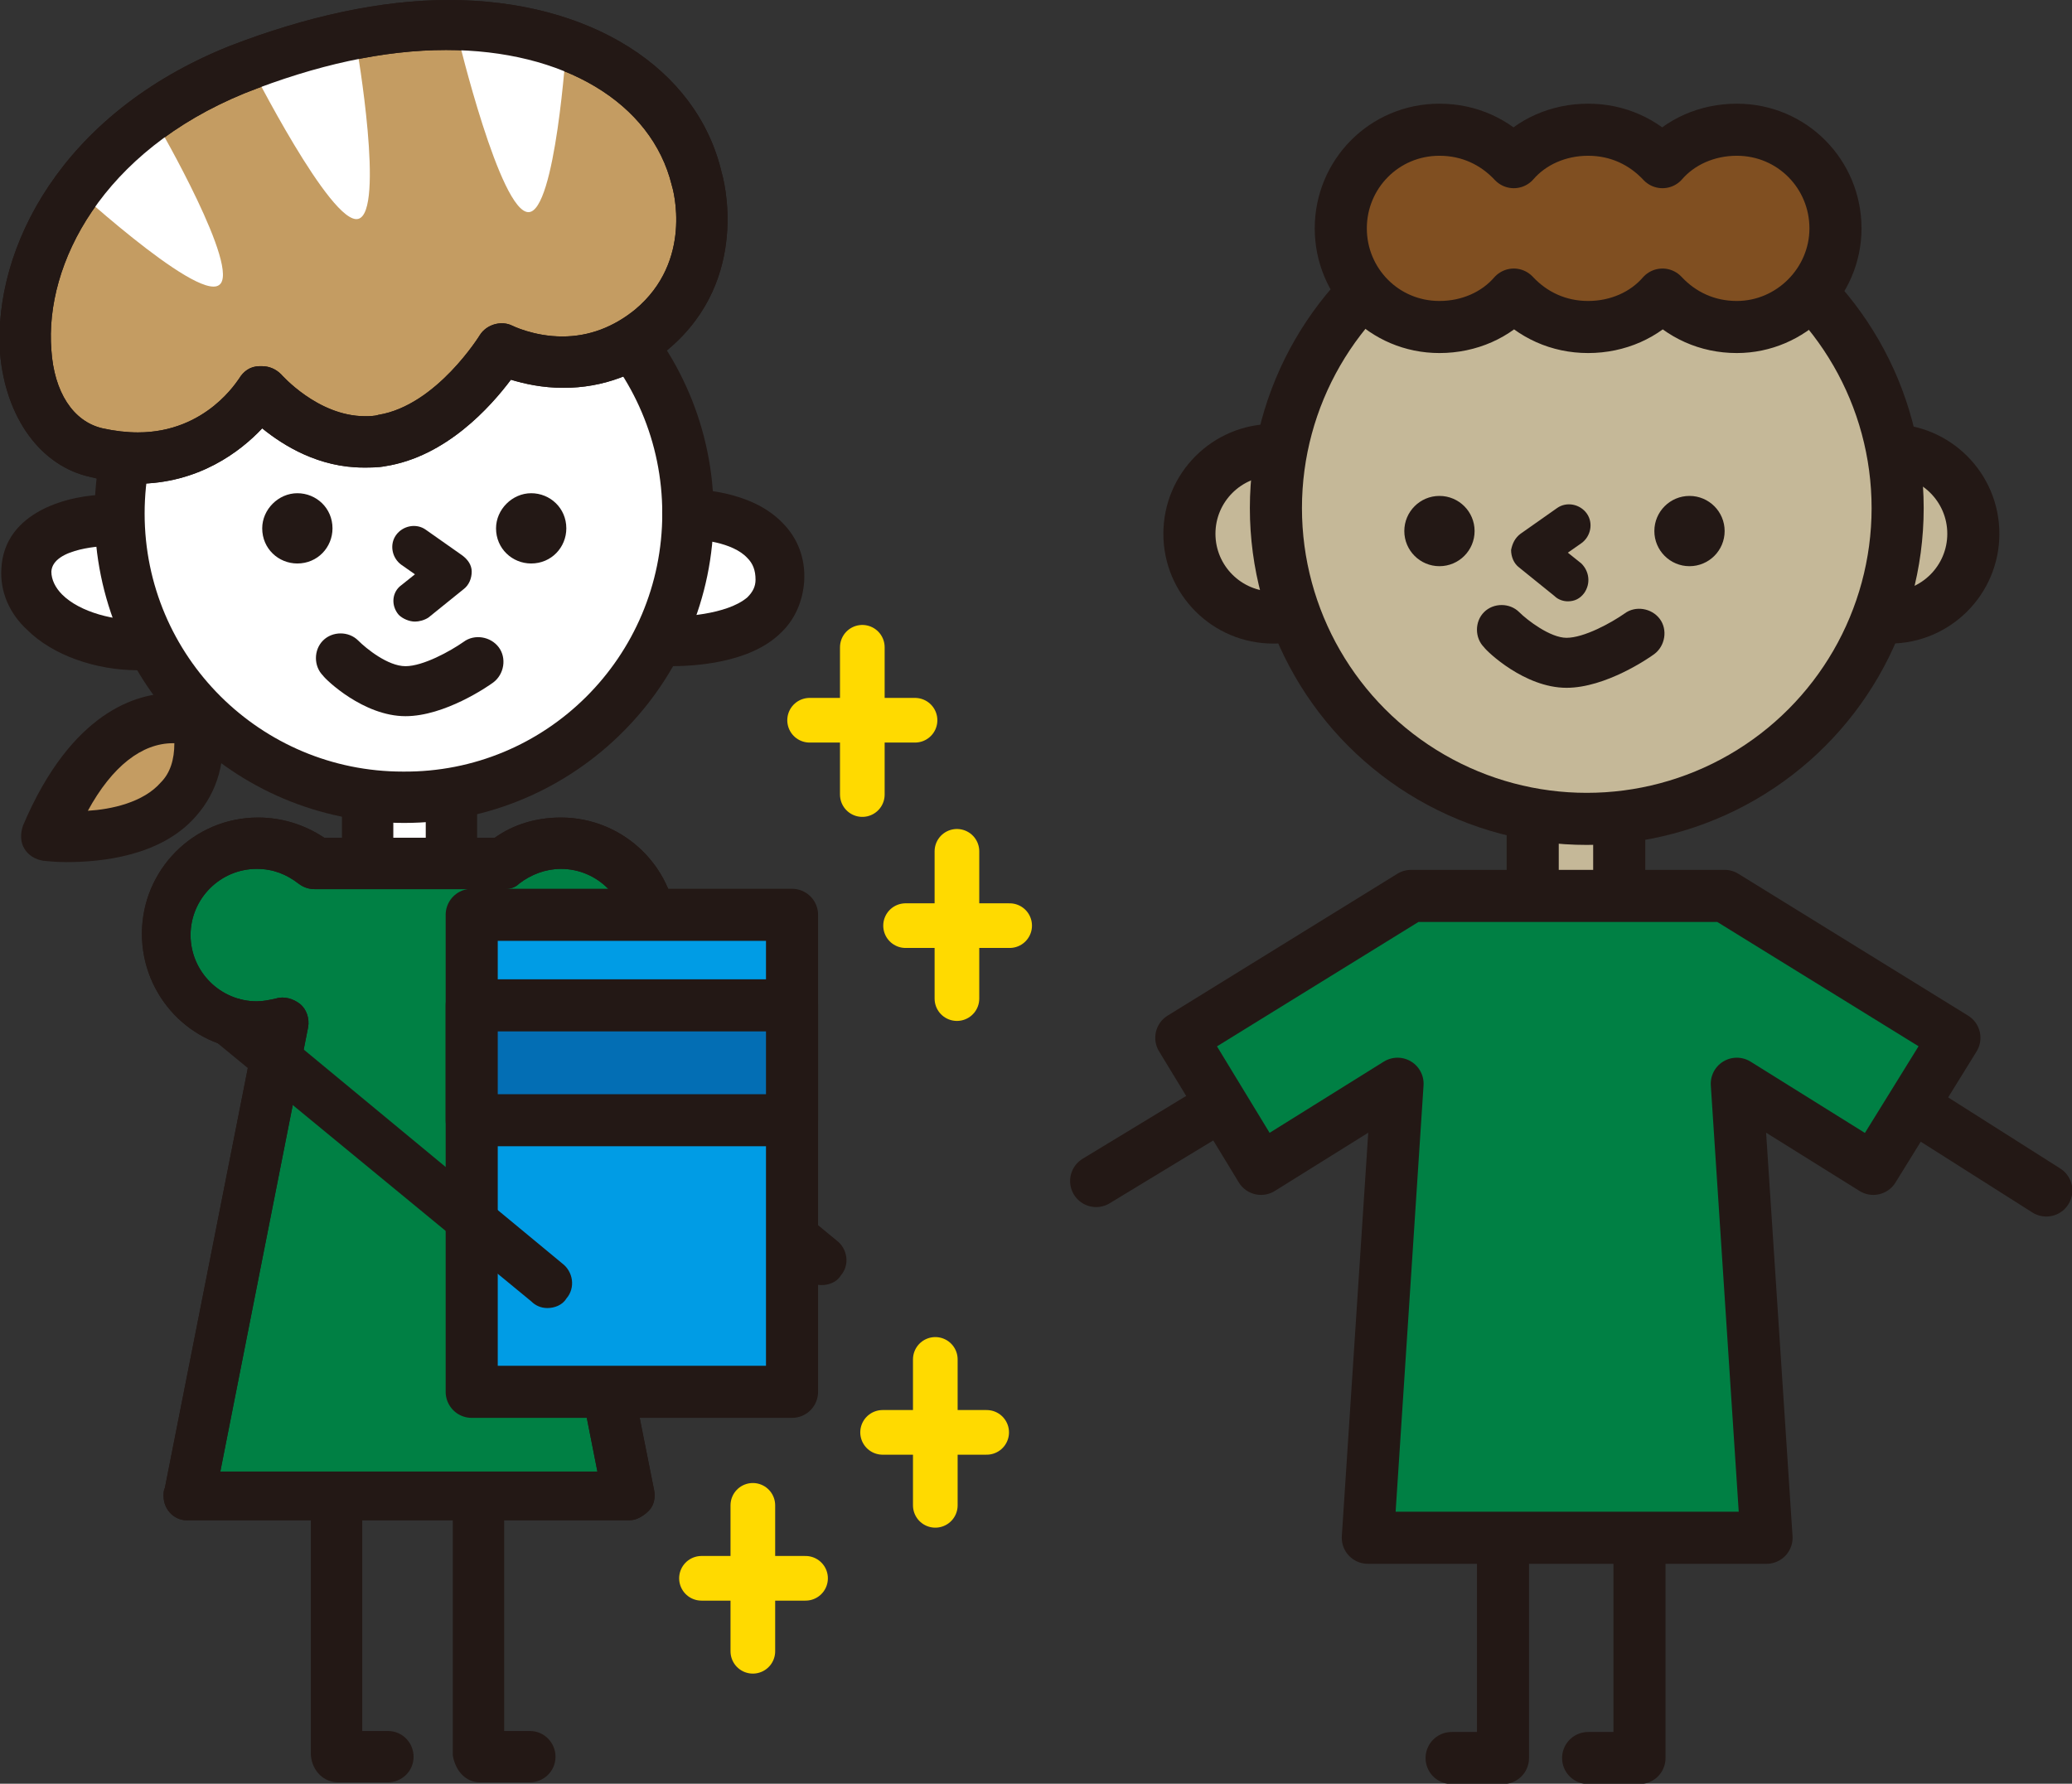
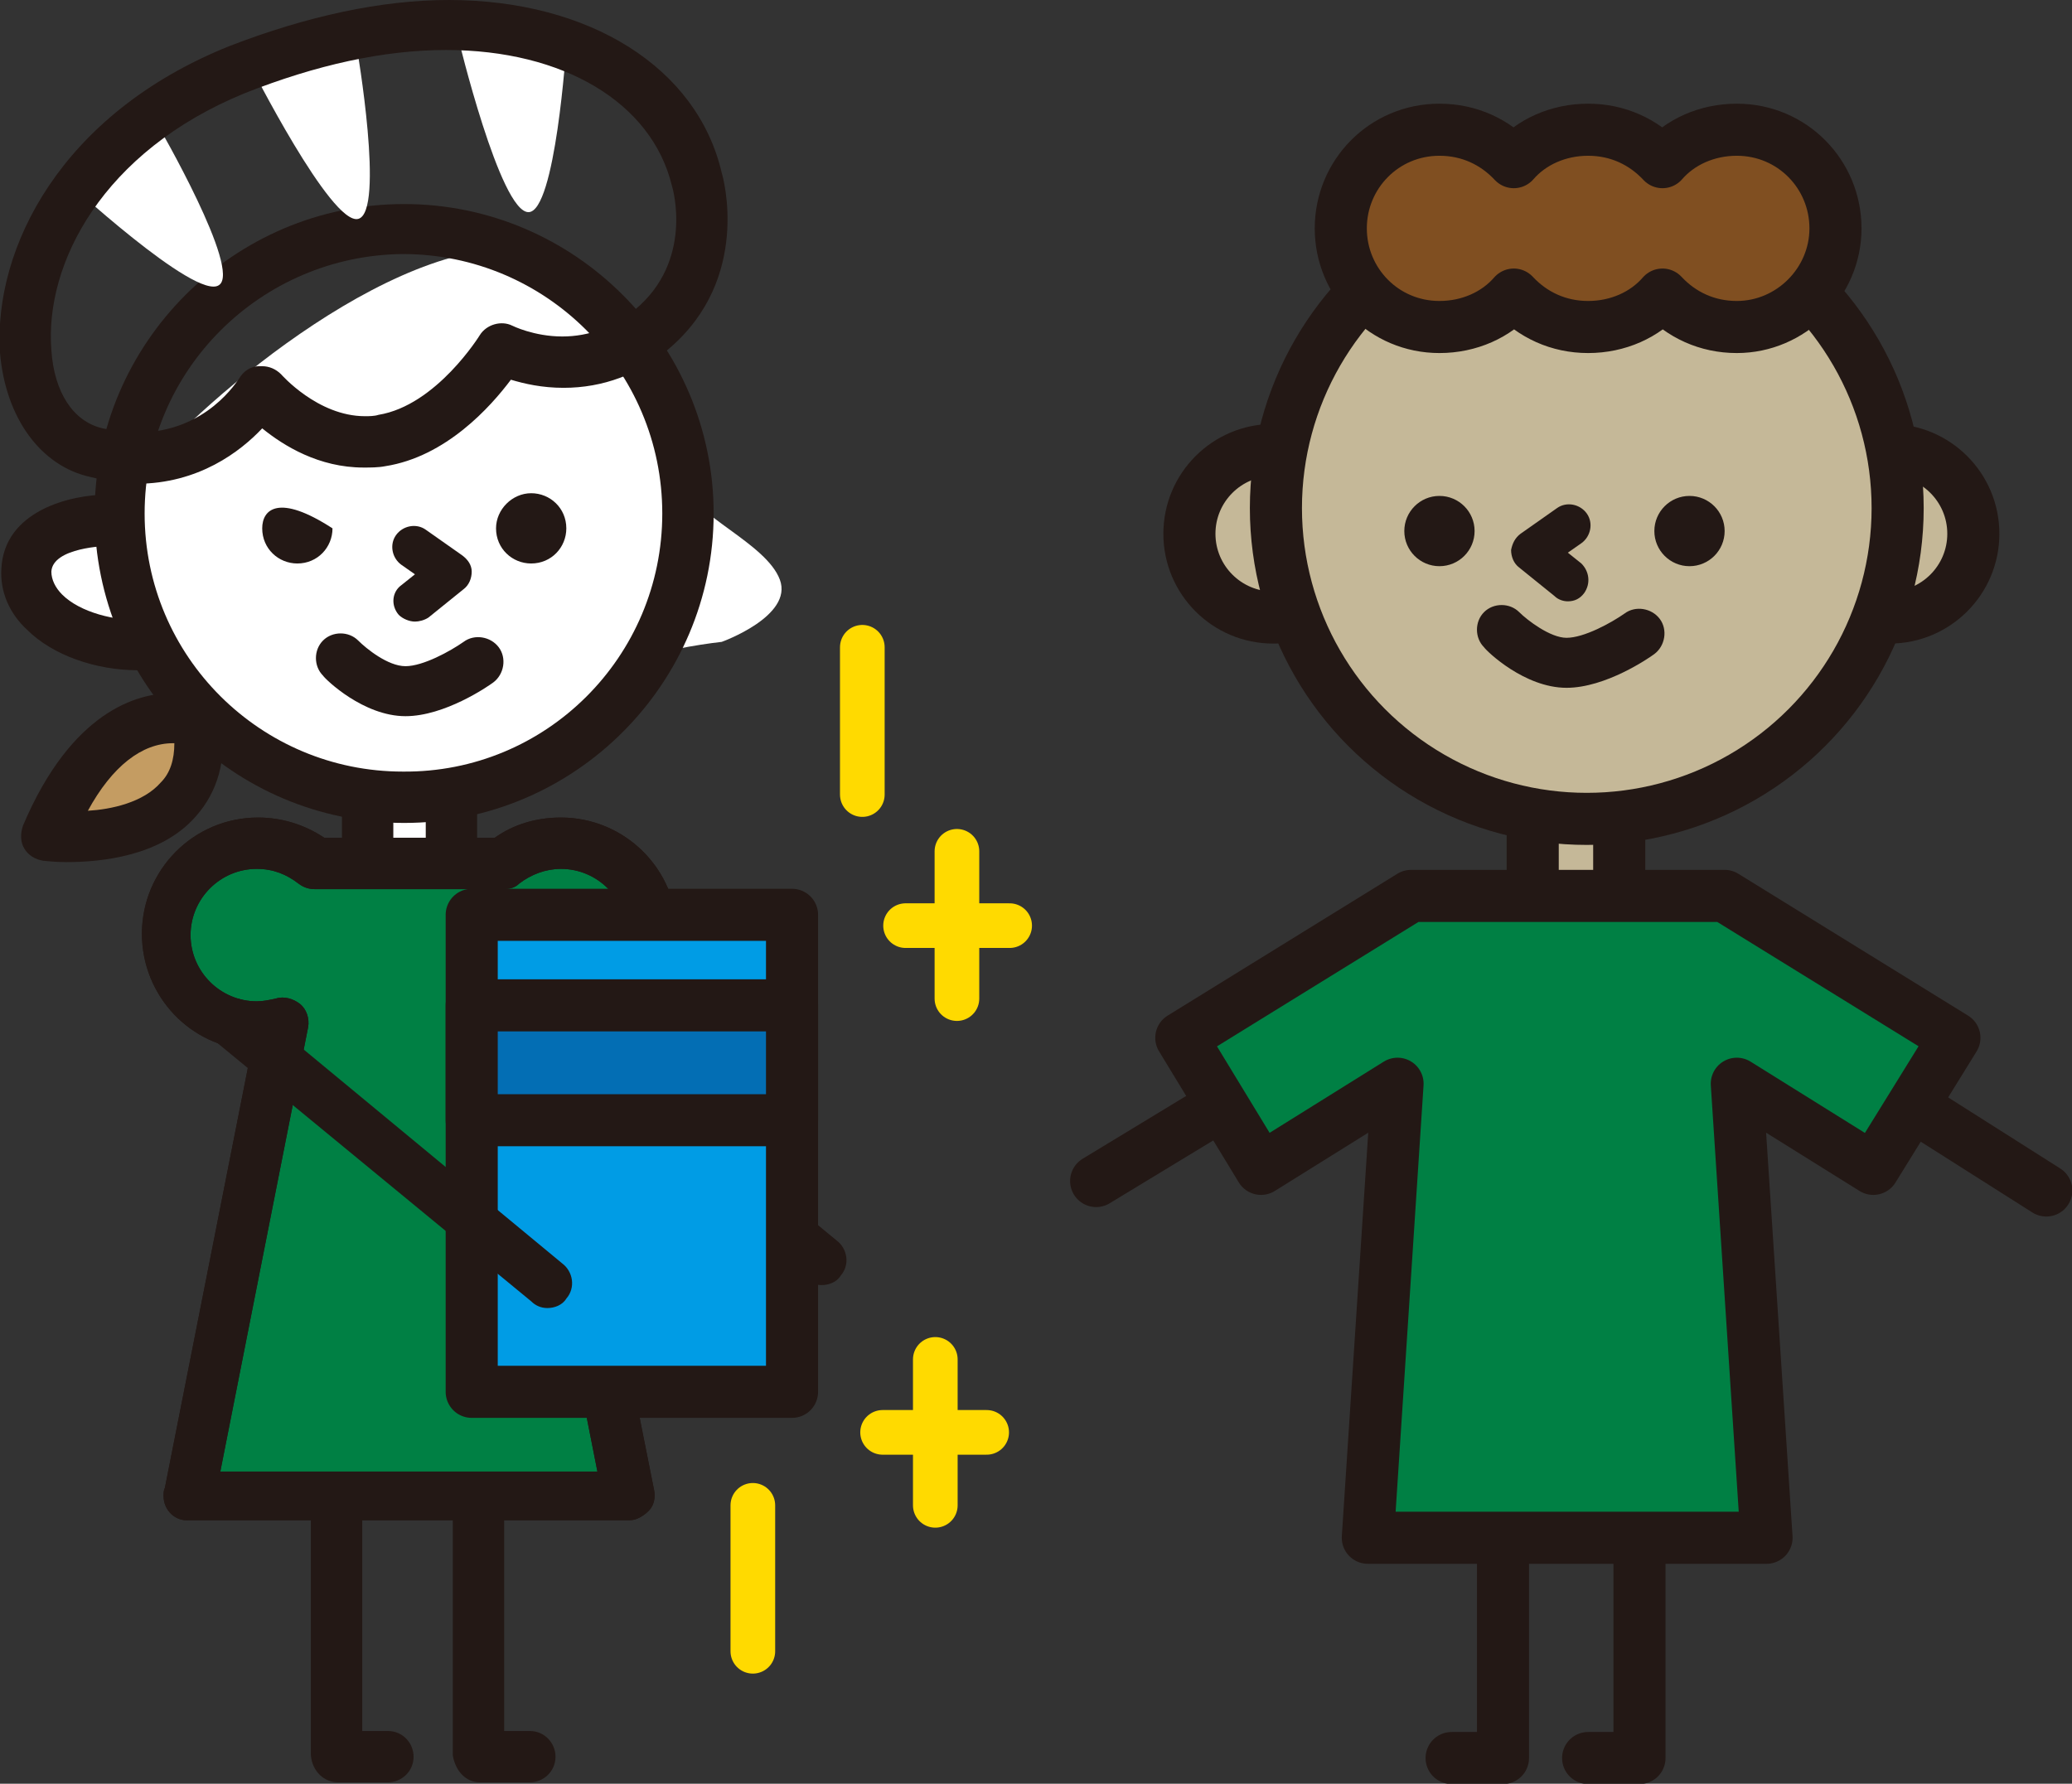
<svg xmlns="http://www.w3.org/2000/svg" version="1.1" id="レイヤー_1" x="0px" y="0px" viewBox="0 0 153.3 132" style="enable-background:new 0 0 153.3 132;" xml:space="preserve">
  <rect x="0" y="0" width="153.3" height="132" fill="#333333" stroke="none" />
  <style type="text/css">
	.st0{fill:none;stroke:#231815;stroke-width:3.854;stroke-linecap:round;stroke-linejoin:round;stroke-miterlimit:10;}
	.st1{fill:#C5B898;stroke:#231815;stroke-width:3.854;stroke-linecap:round;stroke-linejoin:round;stroke-miterlimit:10;}
	.st2{fill:#FFFFFF;}
	.st3{fill:#231815;}
	.st4{fill:#C49C62;}
	.st5{fill:#008044;}
	.st6{fill:#EA83B0;}
	.st7{fill:#009CE5;stroke:#231815;stroke-width:3.854;stroke-linecap:round;stroke-linejoin:round;stroke-miterlimit:10;}
	.st8{fill:#036EB4;stroke:#231815;stroke-width:3.854;stroke-linecap:round;stroke-linejoin:round;stroke-miterlimit:10;}
	.st9{fill:#804F21;stroke:#231815;stroke-width:3.854;stroke-linecap:round;stroke-linejoin:round;stroke-miterlimit:10;}
	.st10{fill:#008044;stroke:#231815;stroke-width:3.854;stroke-linecap:round;stroke-linejoin:round;stroke-miterlimit:10;}
	.st11{fill:none;stroke:#FFDA00;stroke-width:3.304;stroke-linecap:round;stroke-linejoin:round;stroke-miterlimit:10;}
</style>
  <line class="st0" x1="133.9" y1="77" x2="151.4" y2="88.1" />
  <line class="st0" x1="98.4" y1="76.9" x2="81.1" y2="87.4" />
  <rect x="113.4" y="54.9" class="st1" width="6.4" height="13.6" />
  <circle class="st1" cx="94.2" cy="39.5" r="6.2" />
  <circle class="st1" cx="139.8" cy="39.5" r="6.2" />
  <polygon class="st2" points="33.3,68.2 33.9,54.8 26.4,55.4 26.5,68.6 " />
  <path class="st3" d="M33.4,65.4c1,0,1.9-0.8,1.9-1.9v-5.8c0-1-0.8-1.9-1.9-1.9c-1,0-1.9,0.8-1.9,1.9v5.8  C31.5,64.6,32.3,65.4,33.4,65.4z" />
  <path class="st3" d="M27.2,65.4c1,0,1.9-0.8,1.9-1.9v-5.8c0-1-0.8-1.9-1.9-1.9c-1,0-1.9,0.8-1.9,1.9v5.8  C25.4,64.6,26.2,65.4,27.2,65.4z" />
  <path class="st2" d="M53.4,47.5c0,0,5.3-1.9,4.3-4.6c-1-2.7-6.5-4.8-7-7c-0.5-2.2-3.6-18.8-14.6-17.4c-11,1.4-25.1,14.9-26.8,18.2  c-1.7,3.3-3.9,2.5-5.5,3.6c-1.6,1.1-3.8,1.9-1.6,3.6c2.2,1.7,8.2,3.9,10,5.5c1.9,1.6,5.2,10,16,9.4c10.8-0.6,18-8.9,19.3-9.9  C48.8,48,53.4,47.5,53.4,47.5z" />
  <path class="st4" d="M14.7,53.5c0,0-6.4-2.9-11.2,8.3C3.5,61.9,15.9,63.3,14.7,53.5z" />
  <path class="st3" d="M3.2,63.7c-0.6-0.1-1.1-0.4-1.4-0.9c-0.3-0.5-0.3-1.1-0.1-1.7c3.6-8.5,8.5-9.8,11-9.8c1.5,0,2.5,0.4,2.6,0.5  c0.6,0.3,1,0.8,1.1,1.5c0.4,2.9-0.3,5.3-1.9,7.1c-2.6,3-7.1,3.4-9.6,3.4C4,63.8,3.3,63.7,3.2,63.7z M12.8,55c-2.3,0-4.5,1.7-6.3,5  c1.7-0.1,4.1-0.6,5.4-2.1c0.7-0.7,1-1.7,1-2.9C12.8,55,12.8,55,12.8,55z" />
  <path class="st3" d="M36.7,39.1c0,1.5,1.2,2.6,2.6,2.6c1.5,0,2.6-1.2,2.6-2.6c0-1.5-1.2-2.6-2.6-2.6C37.9,36.5,36.7,37.7,36.7,39.1z  " />
-   <path class="st3" d="M19.4,39.1c0,1.5,1.2,2.6,2.6,2.6c1.5,0,2.6-1.2,2.6-2.6c0-1.5-1.2-2.6-2.6-2.6C20.6,36.5,19.4,37.7,19.4,39.1z  " />
+   <path class="st3" d="M19.4,39.1c0,1.5,1.2,2.6,2.6,2.6c1.5,0,2.6-1.2,2.6-2.6C20.6,36.5,19.4,37.7,19.4,39.1z  " />
  <path class="st3" d="M30,53c2.9,0,6.1-2.2,6.5-2.5c0.8-0.6,1-1.8,0.4-2.6c-0.6-0.8-1.8-1-2.6-0.4c-1,0.7-3,1.8-4.3,1.8  c-1.3,0-2.9-1.3-3.5-1.9c-0.7-0.7-1.9-0.7-2.6,0c-0.7,0.7-0.7,1.9,0,2.6C24.1,50.3,26.9,53,30,53z" />
  <path class="st3" d="M7,38c0-12.6,10.3-22.9,22.9-22.9c12.6,0,22.9,10.3,22.9,22.9c0,12.6-10.3,22.9-22.9,22.9  C17.2,60.9,7,50.6,7,38z M10.7,38c0,10.6,8.6,19.1,19.1,19.1C40.4,57.2,49,48.6,49,38c0-10.6-8.6-19.2-19.2-19.2  C19.3,18.9,10.7,27.4,10.7,38z" />
-   <path class="st3" d="M49.6,49.3c1.7,0,5.8-0.2,8.1-2.4c1.1-1,1.7-2.4,1.8-3.9c0.1-1.7-0.5-3.2-1.6-4.3c-2.4-2.5-6.6-2.5-7.1-2.5  c-1,0-1.9,0.9-1.8,1.9c0,1,0.9,1.8,1.9,1.8c0,0,0,0,0,0c0.8,0,3.3,0.2,4.4,1.4c0.4,0.4,0.6,0.9,0.6,1.6c0,0.5-0.2,0.9-0.6,1.3  c-1.5,1.3-5,1.5-6.1,1.4c-1-0.1-1.9,0.7-2,1.8c-0.1,1,0.7,1.9,1.8,2C49,49.2,49.3,49.3,49.6,49.3z" />
  <path class="st3" d="M10.2,49.6c0.3,0,0.7,0,1,0c1-0.1,1.8-1,1.7-2c-0.1-1-1-1.8-2-1.7C8.5,46,5.9,45.3,4.6,44  c-0.5-0.5-0.8-1.1-0.8-1.7c0.1-1.8,4.1-1.9,4.2-1.9c1,0,1.9-0.8,1.9-1.9c0-1-0.8-1.9-1.9-1.9c-2.8,0-7.7,1.2-7.9,5.5  c-0.1,1.7,0.6,3.3,1.9,4.5C3.9,48.5,7.1,49.6,10.2,49.6z" />
  <path class="st3" d="M35.5,131.9h3.7c1,0,1.9-0.8,1.9-1.9c0-1-0.8-1.9-1.9-1.9h-1.9v-16.8c0-1-0.8-1.9-1.9-1.9c-1,0-1.9,0.8-1.9,1.9  v18.6C33.7,131.1,34.5,131.9,35.5,131.9z" />
  <path class="st3" d="M25,131.9h3.7c1,0,1.9-0.8,1.9-1.9c0-1-0.8-1.9-1.9-1.9h-1.9v-16.8c0-1-0.8-1.9-1.9-1.9c-1,0-1.9,0.8-1.9,1.9  v18.6C23.1,131.1,24,131.9,25,131.9z" />
-   <path class="st4" d="M51.7,13.3c0,0,1.9,6.6-3.4,11c-5.3,4.4-11.2,1.5-11.2,1.5s-3.6,6-8.8,6.8c-5.3,0.8-9-3.7-9-3.7  s-3.8,6.6-12.2,4.6c-8.4-2-8.1-20.9,10.5-28.4C36.3-2.3,49.4,3.9,51.7,13.3z" />
-   <path class="st3" d="M6.7,35.3C3,34.5,0.4,30.9,0,26.1C-0.5,18.4,4.5,8.4,17,3.4C22.7,1.2,28.2,0,33.2,0c10.4,0,18.4,5,20.2,12.8  c0.1,0.3,2.2,7.8-3.9,13c-2.2,1.9-4.9,2.9-7.8,2.9c-1.6,0-2.9-0.3-3.9-0.6c-1.5,2-4.8,5.7-9.3,6.4c-0.5,0.1-1.1,0.1-1.6,0.1  c-3.3,0-5.9-1.6-7.5-2.9c-1.6,1.7-4.7,4.1-9.3,4.1C9.1,35.8,7.9,35.6,6.7,35.3z M20.8,27.7c0,0,2.7,3.1,6.2,3.1c0.3,0,0.7,0,1-0.1  c4.3-0.7,7.5-5.9,7.5-5.9c0.5-0.8,1.6-1.1,2.4-0.7c0,0,1.6,0.8,3.7,0.8c2,0,3.8-0.7,5.4-2c4.3-3.6,2.8-8.9,2.7-9.2  c-1.5-6.1-8-10-16.7-10c-4.6,0-9.6,1.1-14.9,3.2C7.6,11.2,3.3,19.5,3.8,25.9C4,29,5.4,31.2,7.6,31.7c0.9,0.2,1.8,0.3,2.6,0.3  c5.1,0,7.4-3.9,7.5-4c0.3-0.5,0.8-0.9,1.5-0.9c0.1,0,0.1,0,0.2,0C19.9,27.1,20.4,27.3,20.8,27.7z" />
  <path class="st2" d="M41.9,3.4c0,0-0.8,12.3-2.8,12.3c-2.1,0-5.2-12.9-5.2-12.9L41.9,3.4z" />
  <path class="st2" d="M26.4,3.5c0,0,2.1,12.2,0.1,12.7c-2,0.5-8-11.4-8-11.4L26.4,3.5z" />
  <path class="st2" d="M11.7,9.3c0,0,6.2,10.7,4.5,11.8c-1.7,1.2-11.5-7.9-11.5-7.9L11.7,9.3z" />
  <path class="st3" d="M6.7,35.3C3,34.5,0.4,30.9,0,26.1C-0.5,18.4,4.5,8.4,17,3.4C22.7,1.2,28.2,0,33.2,0c10.4,0,18.4,5,20.2,12.8  c0.1,0.3,2.2,7.8-3.9,13c-2.2,1.9-4.9,2.9-7.8,2.9c-1.6,0-2.9-0.3-3.9-0.6c-1.5,2-4.8,5.7-9.3,6.4c-0.5,0.1-1.1,0.1-1.6,0.1  c-3.3,0-5.9-1.6-7.5-2.9c-1.6,1.7-4.7,4.1-9.3,4.1C9.1,35.8,7.9,35.6,6.7,35.3z M20.8,27.7c0,0,2.7,3.1,6.2,3.1c0.3,0,0.7,0,1-0.1  c4.3-0.7,7.5-5.9,7.5-5.9c0.5-0.8,1.6-1.1,2.4-0.7c0,0,1.6,0.8,3.7,0.8c2,0,3.8-0.7,5.4-2c4.3-3.6,2.8-8.9,2.7-9.2  c-1.5-6.1-8-10-16.7-10c-4.6,0-9.6,1.1-14.9,3.2C7.6,11.2,3.3,19.5,3.8,25.9C4,29,5.4,31.2,7.6,31.7c0.9,0.2,1.8,0.3,2.6,0.3  c5.1,0,7.4-3.9,7.5-4c0.3-0.5,0.8-0.9,1.5-0.9c0.1,0,0.1,0,0.2,0C19.9,27.1,20.4,27.3,20.8,27.7z" />
  <path class="st3" d="M60.8,95.1c0.5,0,1.1-0.2,1.4-0.7c0.7-0.8,0.5-2-0.3-2.6L38.7,72.7c-0.8-0.7-2-0.5-2.6,0.3  c-0.7,0.8-0.5,2,0.3,2.6l23.2,19.1C59.9,95,60.4,95.1,60.8,95.1z" />
  <path class="st5" d="M19.1,75.9c-3.7,0-6.7-3-6.7-6.7c0-3.7,3-6.7,6.7-6.7c1.6,0,3.1,0.6,4.2,1.5h13.8c1.2-0.9,2.6-1.5,4.2-1.5  c3.7,0,6.7,3,6.7,6.7c0,3.7-3,6.7-6.7,6.7c-0.7,0-1.3-0.1-1.9-0.3l7,35.1H14l7-35.1C20.4,75.8,19.8,75.9,19.1,75.9z" />
  <path class="st3" d="M12.1,110.7c0-0.2,0-0.4,0.1-0.6l6.4-32.4c-4.5-0.2-8.1-4-8.1-8.6c0-4.7,3.8-8.6,8.6-8.6c1.7,0,3.4,0.5,4.9,1.5  h12.6c1.4-1,3.1-1.5,4.9-1.5c4.7,0,8.6,3.8,8.6,8.6c0,4.6-3.6,8.3-8.2,8.6l6.5,32.6c0.1,0.5,0,1.1-0.4,1.5c-0.4,0.4-0.9,0.7-1.4,0.7  H14c0,0,0,0,0,0C13,112.6,12.1,111.8,12.1,110.7z M37.7,76c-0.1-0.6,0.1-1.3,0.6-1.7c0.5-0.4,1.2-0.6,1.8-0.4  c0.5,0.1,0.9,0.2,1.4,0.2c2.7,0,4.9-2.2,4.9-4.9c0-2.7-2.2-4.9-4.9-4.9c-1.1,0-2.2,0.4-3.1,1.1c-0.3,0.3-0.7,0.4-1.2,0.4H23.3  c-0.4,0-0.8-0.1-1.2-0.4c-0.9-0.7-1.9-1.1-3.1-1.1c-2.7,0-4.9,2.2-4.9,4.9c0,2.7,2.2,4.9,4.9,4.9c0.5,0,0.9-0.1,1.4-0.2  c0.6-0.2,1.3,0,1.8,0.4c0.5,0.4,0.7,1.1,0.6,1.7l-6.5,32.9h27.9L37.7,76z" />
  <line class="st6" x1="40.2" y1="81.2" x2="20.7" y2="81.2" />
  <line class="st6" x1="42.8" y1="92.9" x2="17.9" y2="92.9" />
  <path class="st3" d="M12.1,110.7c0-0.2,0-0.4,0.1-0.6l6.4-32.4c-4.5-0.2-8.1-4-8.1-8.6c0-4.7,3.8-8.6,8.6-8.6c1.7,0,3.4,0.5,4.9,1.5  h12.6c1.4-1,3.1-1.5,4.9-1.5c4.7,0,8.6,3.8,8.6,8.6c0,4.6-3.6,8.3-8.2,8.6l6.5,32.6c0.1,0.5,0,1.1-0.4,1.5c-0.4,0.4-0.9,0.7-1.4,0.7  H14c0,0,0,0,0,0C13,112.6,12.1,111.8,12.1,110.7z M37.7,76c-0.1-0.6,0.1-1.3,0.6-1.7c0.5-0.4,1.2-0.6,1.8-0.4  c0.5,0.1,0.9,0.2,1.4,0.2c2.7,0,4.9-2.2,4.9-4.9c0-2.7-2.2-4.9-4.9-4.9c-1.1,0-2.2,0.4-3.1,1.1c-0.3,0.3-0.7,0.4-1.2,0.4H23.3  c-0.4,0-0.8-0.1-1.2-0.4c-0.9-0.7-1.9-1.1-3.1-1.1c-2.7,0-4.9,2.2-4.9,4.9c0,2.7,2.2,4.9,4.9,4.9c0.5,0,0.9-0.1,1.4-0.2  c0.6-0.2,1.3,0,1.8,0.4c0.5,0.4,0.7,1.1,0.6,1.7l-6.5,32.9h27.9L37.7,76z" />
  <circle class="st1" cx="117.4" cy="37.6" r="23" />
  <circle class="st3" cx="125" cy="39.3" r="2.6" />
  <ellipse class="st3" cx="106.5" cy="39.3" rx="2.6" ry="2.6" />
  <path class="st3" d="M115.9,50.9c2.9,0,6.1-2.2,6.5-2.5c0.8-0.6,1-1.8,0.4-2.6c-0.6-0.8-1.8-1-2.6-0.4c-1,0.7-3,1.8-4.3,1.8  c-1.2,0-2.9-1.3-3.5-1.9c-0.7-0.7-1.9-0.7-2.6,0c-0.7,0.7-0.7,1.9,0,2.6C110,48.2,112.8,50.9,115.9,50.9z" />
  <path class="st3" d="M116,44.5c0.5,0,0.9-0.2,1.2-0.6c0.5-0.7,0.4-1.6-0.2-2.2l-1-0.8l1-0.7c0.7-0.5,0.9-1.5,0.4-2.2  c-0.5-0.7-1.5-0.9-2.2-0.4l-2.7,1.9c-0.4,0.3-0.6,0.7-0.7,1.2c0,0.5,0.2,1,0.6,1.3l2.6,2.1C115.3,44.4,115.7,44.5,116,44.5z" />
  <path class="st3" d="M30.7,46c0.3,0,0.7-0.1,1-0.3l2.6-2.1c0.4-0.3,0.6-0.8,0.6-1.3c0-0.5-0.3-0.9-0.7-1.2l-2.7-1.9  c-0.7-0.5-1.7-0.3-2.2,0.4c-0.5,0.7-0.3,1.7,0.4,2.2l1,0.7l-1,0.8c-0.7,0.5-0.8,1.5-0.2,2.2C29.8,45.8,30.3,46,30.7,46z" />
  <rect x="34.9" y="67.7" class="st7" width="23.7" height="35.3" />
  <rect x="34.9" y="74.4" class="st8" width="23.7" height="8.5" />
  <path class="st3" d="M40.5,96.8c0.5,0,1.1-0.2,1.4-0.7c0.7-0.8,0.5-2-0.3-2.6L18.4,74.3c-0.8-0.7-2-0.5-2.6,0.3  c-0.7,0.8-0.5,2,0.3,2.6l23.2,19.1C39.6,96.6,40,96.8,40.5,96.8z" />
  <path class="st9" d="M106.5,9.6c2.2,0,4.1,0.9,5.5,2.4c1.3-1.5,3.3-2.4,5.5-2.4c2.2,0,4.1,0.9,5.5,2.4c1.3-1.5,3.3-2.4,5.5-2.4  c4.1,0,7.3,3.3,7.3,7.3s-3.3,7.3-7.3,7.3c-2.2,0-4.1-0.9-5.5-2.4c-1.3,1.5-3.3,2.4-5.5,2.4c-2.2,0-4.1-0.9-5.5-2.4  c-1.3,1.5-3.3,2.4-5.5,2.4c-4.1,0-7.3-3.3-7.3-7.3S102.4,9.6,106.5,9.6z" />
  <polyline class="st0" points="121.3,111 121.3,130.1 117.5,130.1 " />
  <polyline class="st0" points="111.2,111 111.2,130.1 107.4,130.1 " />
  <polygon class="st10" points="87.4,76.8 104.4,66.3 104.4,66.3 104.4,66.3 104.4,66.3 104.4,66.3 127.5,66.3 127.5,66.3 127.6,66.3   127.6,66.3 127.6,66.3 144.6,76.8 138.6,86.5 128.5,80.2 130.7,113.8 101.2,113.8 103.4,80.2 93.3,86.5 " />
  <g>
    <line class="st11" x1="63.8" y1="47.9" x2="63.8" y2="58.8" />
-     <line class="st11" x1="67.7" y1="53.3" x2="59.9" y2="53.3" />
  </g>
  <g>
    <line class="st11" x1="70.8" y1="63" x2="70.8" y2="73.9" />
    <line class="st11" x1="74.7" y1="68.5" x2="67" y2="68.5" />
  </g>
  <g>
    <line class="st11" x1="69.2" y1="100.6" x2="69.2" y2="111.4" />
    <line class="st11" x1="73" y1="106" x2="65.3" y2="106" />
  </g>
  <g>
    <line class="st11" x1="55.7" y1="111.4" x2="55.7" y2="122.2" />
-     <line class="st11" x1="59.6" y1="116.8" x2="51.9" y2="116.8" />
  </g>
</svg>